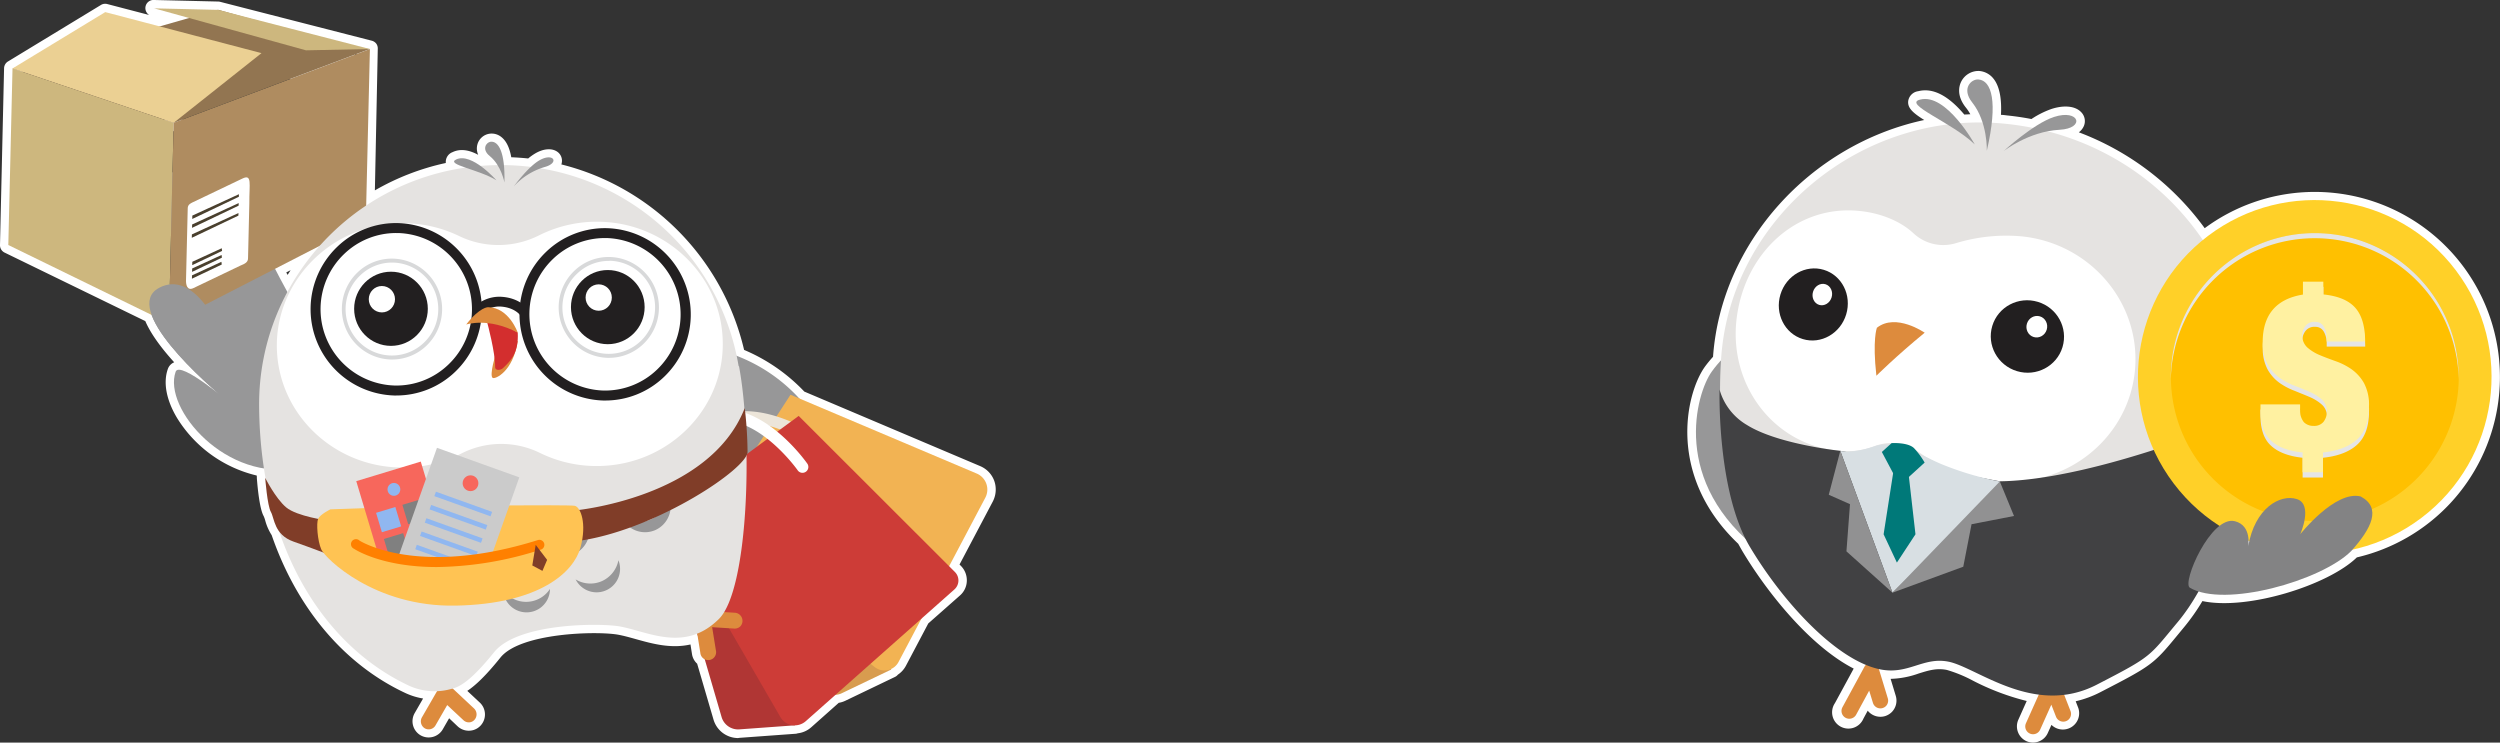
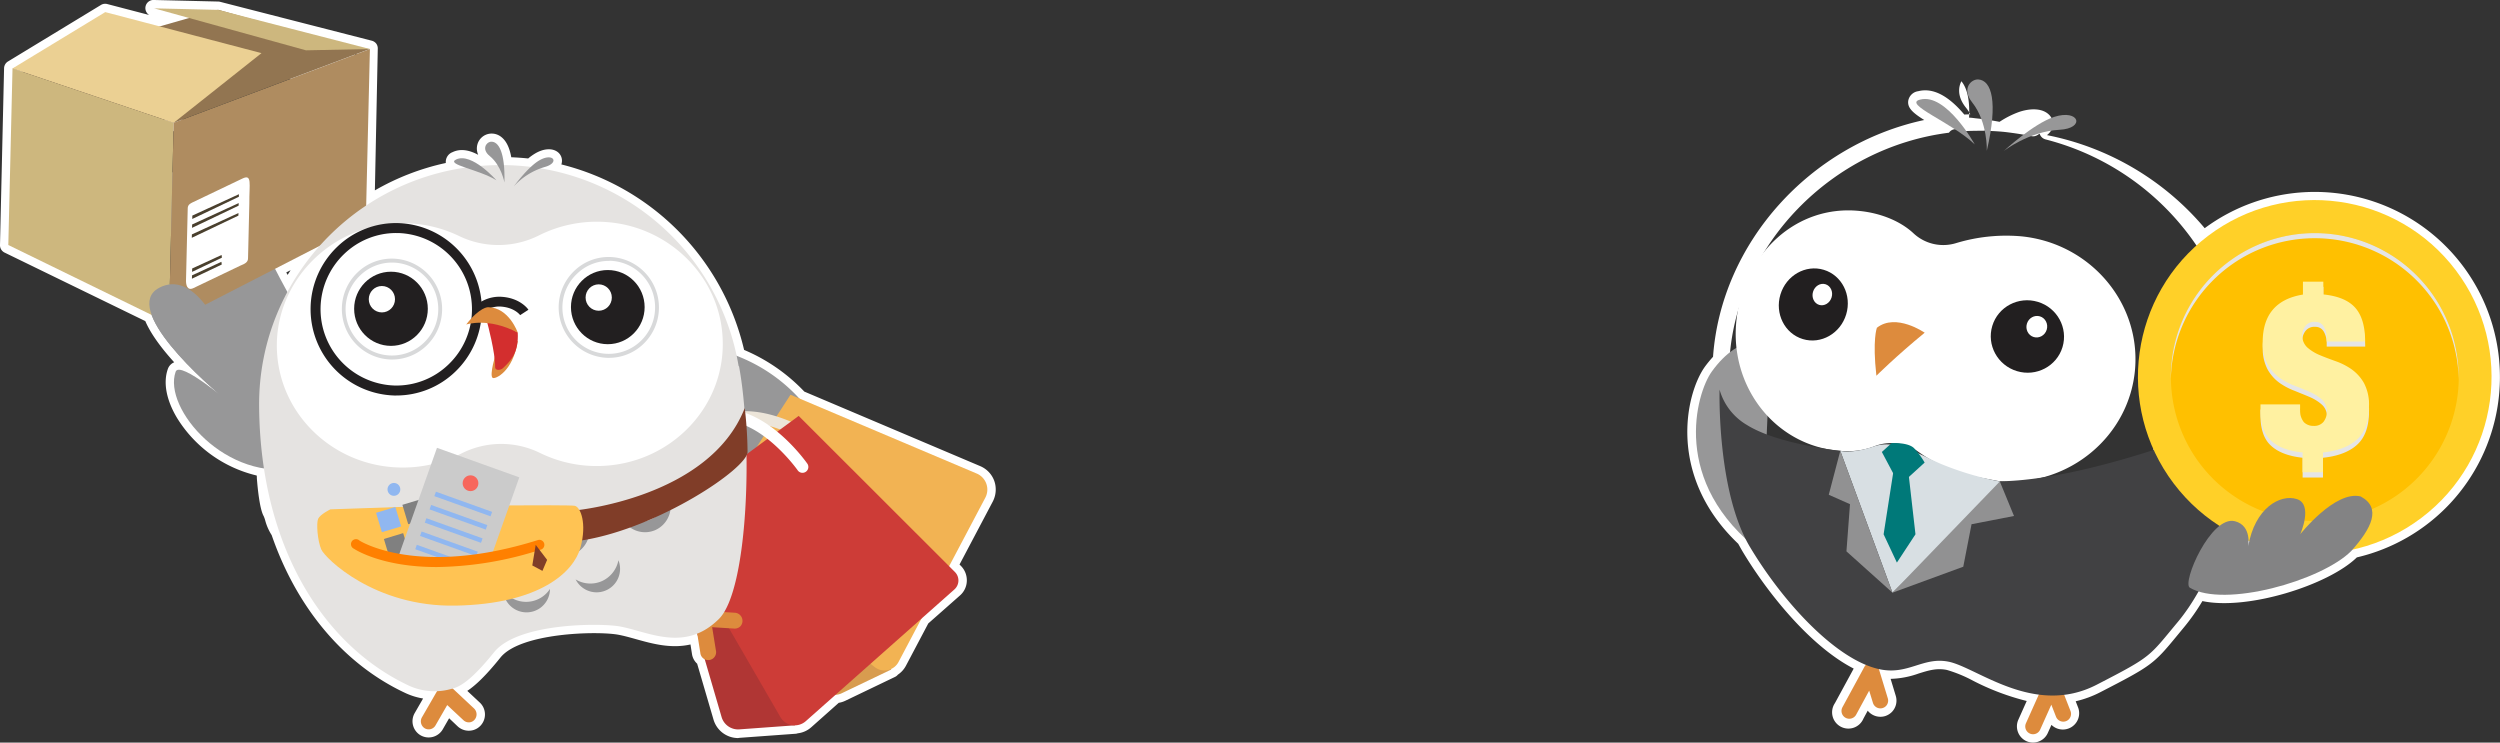
<svg xmlns="http://www.w3.org/2000/svg" viewBox="0 0 613.53 182.24">
  <rect x="0" y="0" width="613.53" height="182.24" fill="#333333" stroke="none" />
  <defs>
    <style>.cls-1{isolation:isolate;}.cls-2{fill:#fff;}.cls-3{fill:#dd8b3d;}.cls-4{fill:#979798;}.cls-5{fill:#e5e3e1;}.cls-6{fill:#221f20;}.cls-7{fill:#414143;}.cls-8{fill:#d8dfe3;}.cls-9{fill:#919192;}.cls-10{fill:#007979;}.cls-11{fill:#ffd028;}.cls-12{fill:#ffc000;}.cls-13{mix-blend-mode:multiply;}.cls-14{fill:#e5e5e5;}.cls-15{fill:#fff1a1;}.cls-16{fill:#838384;}.cls-17{fill:#cdb77e;}.cls-18{fill:#af8c60;}.cls-19{fill:#927551;}.cls-20{fill:#ebd093;}.cls-21{fill:#4a402e;}.cls-22{fill:#d89c4f;}.cls-23{fill:#f2b353;}.cls-24{fill:#ece5d9;}.cls-25{fill:#b03634;}.cls-26{fill:#cd3c37;}.cls-27{fill:#d8d9da;}.cls-28{fill:#d32e2e;}.cls-29{fill:#803d28;}.cls-30{fill:#ffc353;}.cls-31{fill:#f7675c;}.cls-32{fill:#90b7f0;}.cls-33{fill:gray;}.cls-34{fill:#cbcbcb;}.cls-35{fill:#ff8000;}</style>
  </defs>
  <g class="cls-1">
    <g id="Layer_2" data-name="Layer 2">
      <g id="設計">
-         <path class="cls-2" d="M498.94,182.24a4,4,0,0,1-1.63-.35,4,4,0,0,1-2-5.23l2.07-4.63a60.49,60.49,0,0,1-13.22-5,33.24,33.24,0,0,0-6.38-2.62c-2.52-.51-4.56.14-6.93.88a22,22,0,0,1-6.87,1.31l1.27,4.19a4,4,0,0,1-.89,3.86,4.08,4.08,0,0,1-1.74,1.09,4,4,0,0,1-4.26-1.33l-1.05,1.94a4,4,0,1,1-7-3.79l4.61-8.48c-10.73-5.51-21.29-18.72-27.34-28.86-.31-.53-.62-1.1-1-1.77C409.11,116.85,413.62,96.71,418.4,90a29.86,29.86,0,0,1,2-2.44c2-28,23.82-52.09,51.83-58.11-2.82-1.76-4.18-3-3.92-4.74a2.87,2.87,0,0,1,2.46-2.33c3.51-.89,7.31,1,11.29,5.73l1.48-.07a10.86,10.86,0,0,0-1.09-1.64c-2.46-3.08-1.59-5.54-1.1-6.46a4.73,4.73,0,0,1,4.39-2.52,4.94,4.94,0,0,1,3.44,1.83c1.47,1.79,2.1,4.79,1.88,8.94.55,0,1.08.09,1.6.15,1.94.2,3.91.49,5.88.87a22.09,22.09,0,0,1,4.95-2.48c3.13-1,5.85-.71,7.28.82a3.11,3.11,0,0,1,.65,3.34,3.78,3.78,0,0,1-1.25,1.58A67.76,67.76,0,0,1,541.06,56a45.44,45.44,0,1,1,37.34,80.79c-7,6.83-26.9,13.07-37.9,10.72a50.3,50.3,0,0,1-4.43,6.32L534.28,156c-5.75,7-6.27,7.4-18.81,13.86a25.84,25.84,0,0,1-6.07,2.24l.64,1.65a4,4,0,0,1-6.59,4.14l-.9,2a3.93,3.93,0,0,1-2.21,2.08A4,4,0,0,1,498.94,182.24Zm4.48-11.35h.05a2,2,0,0,1,1.22.44l0-.07a2.06,2.06,0,0,1,1.67-2.79,21.15,21.15,0,0,0,7.26-2.26c12.14-6.26,12.24-6.38,17.52-12.81.54-.66,1.13-1.38,1.8-2.18a48,48,0,0,0,4.81-7.09,2.06,2.06,0,0,1,2.42-.95c9.05,2.92,29.08-3.15,35.41-9.34l.23-.27a2,2,0,0,1,1.11-.64,41.34,41.34,0,1,0-35-72.4,2.06,2.06,0,0,1-1.59.44,2,2,0,0,1-1.4-.88A63.88,63.88,0,0,0,502,34.21a2.06,2.06,0,0,1-1.45-1.41l-.48.31a2,2,0,0,1-1.54.3c-2.12-.43-4.25-.75-6.33-1-1.09-.12-2.23-.2-3.49-.26a2.1,2.1,0,0,1-1.06-.36,2,2,0,0,1-1.08.3h0c-1.71,0-3.49,0-5.27.18a1.95,1.95,0,0,0-3,.3C449.51,36.21,426.39,60,424.45,87.91l0,.65a2.08,2.08,0,0,1-.56,1.29,24.36,24.36,0,0,0-2.11,2.56c-3.54,4.94-8.22,23.19,8,38.28a1.94,1.94,0,0,1,.44.58c.36.73.68,1.32,1,1.84,6.6,11.08,17.68,24.09,27.52,28.17a2,2,0,0,1,1.18,1.3,2.08,2.08,0,0,1,1.69-.38l.18.05c3.09.62,5.43-.11,7.9-.89s5.42-1.7,9-1a35,35,0,0,1,7.34,2.94c4.11,2,9.21,4.4,14.67,5.11a2.05,2.05,0,0,1,1.62,2.84A2,2,0,0,1,503.42,170.89Zm-44.7-3.48h.21a2,2,0,0,1,1.18.54l-.93-3.06-1.52,2.81A2,2,0,0,1,458.72,167.41ZM577,135.25h0Zm-69.38-106Zm-22.3-7.68a.73.73,0,0,0-.45.4c-.18.42.08,1.14.71,1.93a15.25,15.25,0,0,1,1.32,2c-.1-2.63-.72-3.64-1-3.94A.83.83,0,0,0,485.36,21.53Zm66.43,114.62a2,2,0,0,1-.35,0,2,2,0,0,1-1.68-2.36h0a4.82,4.82,0,0,0,.06-.94,2,2,0,0,1,.89-1.72,2.06,2.06,0,0,1,1.94-.21l.15.06a2.06,2.06,0,0,1,1.25,2.36c-.1.41-.18.76-.24,1.14v0A2,2,0,0,1,551.79,136.15Z" />
+         <path class="cls-2" d="M498.94,182.24a4,4,0,0,1-1.63-.35,4,4,0,0,1-2-5.23l2.07-4.63a60.49,60.49,0,0,1-13.22-5,33.24,33.24,0,0,0-6.38-2.62c-2.52-.51-4.56.14-6.93.88a22,22,0,0,1-6.87,1.31l1.27,4.19a4,4,0,0,1-.89,3.86,4.08,4.08,0,0,1-1.74,1.09,4,4,0,0,1-4.26-1.33l-1.05,1.94a4,4,0,1,1-7-3.79l4.61-8.48c-10.73-5.51-21.29-18.72-27.34-28.86-.31-.53-.62-1.1-1-1.77C409.11,116.85,413.62,96.71,418.4,90a29.86,29.86,0,0,1,2-2.44c2-28,23.82-52.09,51.83-58.11-2.82-1.76-4.18-3-3.92-4.74a2.87,2.87,0,0,1,2.46-2.33c3.51-.89,7.31,1,11.29,5.73l1.48-.07a10.86,10.86,0,0,0-1.09-1.64c-2.46-3.08-1.59-5.54-1.1-6.46c1.47,1.79,2.1,4.79,1.88,8.94.55,0,1.08.09,1.6.15,1.94.2,3.91.49,5.88.87a22.09,22.09,0,0,1,4.95-2.48c3.13-1,5.85-.71,7.28.82a3.11,3.11,0,0,1,.65,3.34,3.78,3.78,0,0,1-1.25,1.58A67.76,67.76,0,0,1,541.06,56a45.44,45.44,0,1,1,37.34,80.79c-7,6.83-26.9,13.07-37.9,10.72a50.3,50.3,0,0,1-4.43,6.32L534.28,156c-5.75,7-6.27,7.4-18.81,13.86a25.84,25.84,0,0,1-6.07,2.24l.64,1.65a4,4,0,0,1-6.59,4.14l-.9,2a3.93,3.93,0,0,1-2.21,2.08A4,4,0,0,1,498.94,182.24Zm4.48-11.35h.05a2,2,0,0,1,1.22.44l0-.07a2.06,2.06,0,0,1,1.67-2.79,21.15,21.15,0,0,0,7.26-2.26c12.14-6.26,12.24-6.38,17.52-12.81.54-.66,1.13-1.38,1.8-2.18a48,48,0,0,0,4.81-7.09,2.06,2.06,0,0,1,2.42-.95c9.05,2.92,29.08-3.15,35.41-9.34l.23-.27a2,2,0,0,1,1.11-.64,41.34,41.34,0,1,0-35-72.4,2.06,2.06,0,0,1-1.59.44,2,2,0,0,1-1.4-.88A63.88,63.88,0,0,0,502,34.21a2.06,2.06,0,0,1-1.45-1.41l-.48.31a2,2,0,0,1-1.54.3c-2.12-.43-4.25-.75-6.33-1-1.09-.12-2.23-.2-3.49-.26a2.1,2.1,0,0,1-1.06-.36,2,2,0,0,1-1.08.3h0c-1.71,0-3.49,0-5.27.18a1.95,1.95,0,0,0-3,.3C449.51,36.21,426.39,60,424.45,87.91l0,.65a2.08,2.08,0,0,1-.56,1.29,24.36,24.36,0,0,0-2.11,2.56c-3.54,4.94-8.22,23.19,8,38.28a1.94,1.94,0,0,1,.44.58c.36.73.68,1.32,1,1.84,6.6,11.08,17.68,24.09,27.52,28.17a2,2,0,0,1,1.18,1.3,2.08,2.08,0,0,1,1.69-.38l.18.05c3.09.62,5.43-.11,7.9-.89s5.42-1.7,9-1a35,35,0,0,1,7.34,2.94c4.11,2,9.21,4.4,14.67,5.11a2.05,2.05,0,0,1,1.62,2.84A2,2,0,0,1,503.42,170.89Zm-44.7-3.48h.21a2,2,0,0,1,1.18.54l-.93-3.06-1.52,2.81A2,2,0,0,1,458.72,167.41ZM577,135.25h0Zm-69.38-106Zm-22.3-7.68a.73.73,0,0,0-.45.4c-.18.42.08,1.14.71,1.93a15.25,15.25,0,0,1,1.32,2c-.1-2.63-.72-3.64-1-3.94A.83.83,0,0,0,485.36,21.53Zm66.43,114.62a2,2,0,0,1-.35,0,2,2,0,0,1-1.68-2.36h0a4.82,4.82,0,0,0,.06-.94,2,2,0,0,1,.89-1.72,2.06,2.06,0,0,1,1.94-.21l.15.06a2.06,2.06,0,0,1,1.25,2.36c-.1.41-.18.76-.24,1.14v0A2,2,0,0,1,551.79,136.15Z" />
        <path class="cls-3" d="M462.87,173.24a1.87,1.87,0,0,1-.84.52,1.91,1.91,0,0,1-2.39-1.27l-.92-3-3.2,5.9a1.91,1.91,0,0,1-3.36-1.83l5.38-9.9a1.91,1.91,0,0,1,3.51.36l2.25,7.39A1.92,1.92,0,0,1,462.87,173.24Z" />
        <path class="cls-3" d="M507.84,176.39a1.85,1.85,0,0,1-.79.58,1.91,1.91,0,0,1-2.48-1.08l-1.15-2.95-2.74,6.12a1.91,1.91,0,0,1-3.49-1.56l4.61-10.29a1.91,1.91,0,0,1,3.52.09l2.81,7.2A1.91,1.91,0,0,1,507.84,176.39Z" />
        <path class="cls-4" d="M541.45,93.65a18.16,18.16,0,0,0-13.08,17.18c-.7,14.22,10.84,21.67,4.49,38.11,0,0,22.41-11.58,24.28-33.62C558.47,99.66,552.69,91.54,541.45,93.65Z" />
        <path class="cls-4" d="M420.07,91.22c-3.74,5.22-10.32,27.18,12.22,44.29l2.3-51.89S427.12,81.38,420.07,91.22Z" />
-         <path class="cls-5" d="M492.4,30.4c-35.57-3.74-67.63,23.3-70,57.37-2.43,35.09,11.34,59.35,32.47,73.3a16.89,16.89,0,0,0,14.82,1.87,19.22,19.22,0,0,1,9.52-.74,21.78,21.78,0,0,1,9.2,3.88c4.49,3.26,15.3,4.4,20.37,3,24.31-6.72,38.75-30.12,42.62-67C555.15,66.14,529.17,34.26,492.4,30.4Z" />
        <path class="cls-4" d="M438.33,119.11a8.15,8.15,0,0,1-4.66-5.7c-1,3.56.66,7.37,3.73,8.63s6.53-.5,7.79-4A6.79,6.79,0,0,1,438.33,119.11Z" />
        <path class="cls-4" d="M447.28,141.47a8.75,8.75,0,0,1-3.85-6.71,7.39,7.39,0,0,0,2.37,9.39,6.26,6.26,0,0,0,8.84-2.14A7.59,7.59,0,0,1,447.28,141.47Z" />
        <path class="cls-4" d="M465.92,150a9.59,9.59,0,0,1-6.58-5.13,7.82,7.82,0,0,0,6.12,8.31,6.82,6.82,0,0,0,8.24-5.37A8.58,8.58,0,0,1,465.92,150Z" />
        <path class="cls-4" d="M488.76,147.88a8.09,8.09,0,0,0,5.81-5,6.48,6.48,0,0,1-4.92,8,7.44,7.44,0,0,1-8.63-4.74A9.07,9.07,0,0,0,488.76,147.88Z" />
        <path class="cls-4" d="M457,129.57a9.23,9.23,0,0,1-5.61-5.91,7.59,7.59,0,0,0,4.68,9,6.76,6.76,0,0,0,8.78-4.12A8.37,8.37,0,0,1,457,129.57Z" />
        <path class="cls-4" d="M504.52,128.46a7.89,7.89,0,0,0,5.22-6c1.43,3.94-.29,8-3.92,9.19s-7.72-.93-9.42-4.7A9.06,9.06,0,0,0,504.52,128.46Z" />
        <path class="cls-4" d="M481.12,131.78a8.89,8.89,0,0,0,7.24-4.19,7.18,7.18,0,0,1-7,7.53,7.9,7.9,0,0,1-8-6.86A9.55,9.55,0,0,0,481.12,131.78Z" />
        <path class="cls-2" d="M496.09,58a42.46,42.46,0,0,0-16,1.65,10.7,10.7,0,0,1-10.46-2.36c-3.19-3-8.06-5-13.3-5.52C440.86,50.19,428,62.14,426.15,78.51c-1.82,16.53,9.68,31,25.48,32.13a18.18,18.18,0,0,0,8.28-1.09,11.38,11.38,0,0,1,10.87,1.32,40.11,40.11,0,0,0,20,7.29c17.14,1.24,31.89-11.23,33.2-27.69C525.27,74.16,512.89,59.69,496.09,58Z" />
        <ellipse class="cls-6" cx="497.53" cy="82.57" rx="8.88" ry="9" transform="translate(274.7 535.01) rotate(-73.2)" />
        <ellipse class="cls-2" cx="499.84" cy="80.17" rx="2.65" ry="2.54" transform="translate(278.64 535.51) rotate(-73.2)" />
        <ellipse class="cls-6" cx="444.99" cy="74.71" rx="8.88" ry="8.43" transform="translate(244.87 479.12) rotate(-73.2)" />
        <ellipse class="cls-2" cx="447.2" cy="72.28" rx="2.65" ry="2.38" transform="translate(248.77 479.51) rotate(-73.2)" />
        <path class="cls-3" d="M460.61,80.44s-1.13,2.91-.12,11.77c0,0,4.74-4.73,11.85-10.56C472.34,81.65,465.28,76.74,460.61,80.44Z" />
        <path class="cls-7" d="M451.63,110.64s-15.36-1.6-22.92-6.35A14.66,14.66,0,0,1,422,95.61s-.69,24.94,7.42,38.55,21.28,27.94,32,30.11c6.89,1.4,10.56-3.14,16.79-1.88,7,1.41,21,13.56,36.34,5.65,13.77-7.1,12.68-6.74,20-15.51C549.22,134.75,551.4,102,551.4,102s-36.59,15.76-60.62,16.12" />
        <path class="cls-8" d="M451.63,110.64s2.66.81,8.28-1.09,11.15,2.12,16.69,4.41a75.33,75.33,0,0,0,14.18,4.2c1.67.36-26.34,27.29-26.34,27.29Z" />
        <polygon class="cls-9" points="490.78 118.16 494.26 126.63 483.84 128.65 481.81 139.08 464.44 145.45 490.78 118.16" />
        <polygon class="cls-9" points="451.63 110.64 448.8 121.42 454.01 123.73 453.14 135.31 464.44 145.45 451.63 110.64" />
        <path class="cls-10" d="M464.22,108.75s4.1-.27,5.57,1.3a19.94,19.94,0,0,1,2.54,3.47l-4.06,3.7-3.33-.44-3.11-5.86Z" />
        <polygon class="cls-10" points="464.73 115.26 462.26 131.12 465.52 138.07 470.08 131.12 468.35 115.98 464.73 115.26" />
        <path class="cls-4" d="M491.71,37.09s6.15-4.84,13.72-5.24c6.41-.34,4.88-5.17-1.35-3.15C499,30.36,491.71,37.09,491.71,37.09Z" />
        <path class="cls-4" d="M487.59,37s.26-7-3.58-11.85c-2.74-3.44-.21-5.79,1.52-5.65C488.74,19.75,490.4,24.88,487.59,37Z" />
        <path class="cls-4" d="M484.63,35.44s-7-12.67-13.4-11C466.83,25.51,479,30,484.63,35.44Z" />
        <circle class="cls-11" cx="568.09" cy="92.53" r="43.39" transform="translate(59.01 361.1) rotate(-37.07)" />
        <path class="cls-12" d="M532.77,92.53a35.32,35.32,0,1,1,35.32,35.32A35.32,35.32,0,0,1,532.77,92.53Z" />
        <g class="cls-13">
          <path class="cls-14" d="M568.09,58.46a35.31,35.31,0,0,1,35.3,34.7c0-.21,0-.42,0-.63a35.32,35.32,0,1,0-70.64,0c0,.21,0,.42,0,.63A35.32,35.32,0,0,1,568.09,58.46Z" />
        </g>
        <g class="cls-13">
          <path class="cls-14" d="M557.4,109.44q-2.65-2.34-2.65-7.48v-1.45h9.72v1a4.73,4.73,0,0,0,.92,3.35,3.29,3.29,0,0,0,2.43.92,2.91,2.91,0,0,0,2.4-1,3.78,3.78,0,0,0,.84-2.48,3.82,3.82,0,0,0-1.16-2.92A10.61,10.61,0,0,0,567,97.51c-1.17-.52-2.44-1-3.8-1.57a16.26,16.26,0,0,1-3.81-2,10.25,10.25,0,0,1-2.92-3.32,10.84,10.84,0,0,1-1.16-5.34q0-10.1,9.88-11.72V70.38h5v3.13q5.4.54,7.83,3.27t2.43,8.28H571v-.8a5.56,5.56,0,0,0-.7-2.84,2.33,2.33,0,0,0-2.16-1.21,2.71,2.71,0,0,0-2.37,1.05,3.82,3.82,0,0,0-.76,2.29,3.77,3.77,0,0,0,1.22,3,11.22,11.22,0,0,0,3,1.87c1.22.52,2.53,1,3.94,1.51a15.63,15.63,0,0,1,3.94,2,10.67,10.67,0,0,1,3.05,3.4,11.23,11.23,0,0,1,1.22,5.62q0,5.5-2.87,8.15c-1.91,1.77-4.71,2.85-8.42,3.24v4.86h-5v-4.86Q560,111.79,557.4,109.44Z" />
        </g>
        <path class="cls-15" d="M557.4,108.19q-2.65-2.35-2.65-7.48V99.25h9.72v1a4.73,4.73,0,0,0,.92,3.35,3.29,3.29,0,0,0,2.43.92,2.94,2.94,0,0,0,2.4-1,4.18,4.18,0,0,0-.32-5.4A10.61,10.61,0,0,0,567,96.26c-1.17-.52-2.44-1.05-3.8-1.57a16.26,16.26,0,0,1-3.81-2,10.36,10.36,0,0,1-2.92-3.32A10.85,10.85,0,0,1,555.29,84q0-10.09,9.88-11.71V69.13h5v3.13q5.4.54,7.83,3.26c1.62,1.82,2.43,4.59,2.43,8.29H571V83a5.53,5.53,0,0,0-.7-2.83A2.33,2.33,0,0,0,568.14,79,2.69,2.69,0,0,0,565.77,80a4,4,0,0,0,.46,5.26,11,11,0,0,0,3,1.86c1.22.52,2.53,1,3.94,1.51a16,16,0,0,1,3.94,2,10.57,10.57,0,0,1,3.05,3.4,11.21,11.21,0,0,1,1.22,5.62q0,5.5-2.87,8.15c-1.91,1.76-4.71,2.84-8.42,3.24v4.86h-5v-4.86Q560,110.54,557.4,108.19Z" />
        <path class="cls-16" d="M577,135.25c5-5.56,7.55-10.63,2.32-13.42-6.27-1.53-14.81,9.27-14.81,9.27s3.25-7.32-.84-8.62-10.33,2.2-11.93,11.62c0,0,.94-5.09-3.24-6.18-5.91-1.54-13.09,15.12-11.09,16.31C545.85,149.24,569.63,142.57,577,135.25Z" />
        <path class="cls-2" d="M181.09,181.13a6.31,6.31,0,0,1-6-4.58l-4-13.67a4,4,0,0,1-1.26-2.32l-.38-2.4c-4.79,1.09-9.37-.18-13.47-1.33-1.53-.43-3-.83-4.3-1.07-5.3-.94-24-.46-28.87,5.62-3.64,4.53-6.19,6.89-8.13,8.17l3.07,2.87a4,4,0,0,1,.21,5.63,3.92,3.92,0,0,1-2.24,1.22,4,4,0,0,1-3.39-1l-2.11-2L108.65,179a4,4,0,0,1-5.44,1.45,4,4,0,0,1-1.44-5.45l2.06-3.58a16.5,16.5,0,0,1-4.32-1.33c-15-7-26.64-20.78-32.84-38.77a12.73,12.73,0,0,1-1.6-3.66,7.46,7.46,0,0,0-.36-1c-1-1.75-1.5-7-1.67-9.24a2,2,0,0,1,0-.35L63,116.7a31.54,31.54,0,0,1-19.6-14.21c-2.6-4.38-3.38-8.62-2.21-11.93a2.76,2.76,0,0,1,1.56-1.65c-2.94-3.24-5.68-6.82-7.09-10.11L1.15,62A2,2,0,0,1,0,60.09L1,16.76a2,2,0,0,1,1-1.7L24.77,1.22A2,2,0,0,1,26.35,1L36.61,3.68A2,2,0,0,1,37.89,0L53.55.38A1.82,1.82,0,0,1,54,.44L91.28,10l0,0h0a2.05,2.05,0,0,1,1.08.74h0a2,2,0,0,1,.35,1.22L92,46.72A60.35,60.35,0,0,1,109.4,40c0-.06,0-.12,0-.18a2.56,2.56,0,0,1,1.66-2.48c1.79-.86,3.91-.64,6.3.66a3.8,3.8,0,0,1-.19-2.58,3.63,3.63,0,0,1,3-2.61,3.78,3.78,0,0,1,2.88.83c1.19.94,2,2.57,2.42,4.95,1.41.06,2.8.16,4.15.3a12.88,12.88,0,0,1,1.84-1.3c2-1.14,4-1.27,5.31-.35a2.68,2.68,0,0,1,1.1,2.69c0,.12-.06.26-.11.42a61.34,61.34,0,0,1,44.85,45.52,43.93,43.93,0,0,1,14.78,10.23l43.21,18.31h0A6.25,6.25,0,0,1,244,118a6.4,6.4,0,0,1-.36,5.09l-8.16,15.45.33.33a5,5,0,0,1,1.46,3.69,4.9,4.9,0,0,1-1.63,3.53L227.81,153l-5.46,10.34a6,6,0,0,1-2,2.23,2,2,0,0,1-.7.55L207.4,172a5.89,5.89,0,0,1-1.56.48l-6.75,6a6,6,0,0,1-3.3,1.48,2.13,2.13,0,0,1-.5.11l-13.75,1Zm-10-27.66a2,2,0,0,1,2,1.48l.05.15a2,2,0,0,1,0,.24l.73,4.57a1.83,1.83,0,0,1,1,1.15L179,175.41a2.17,2.17,0,0,0,2.2,1.62l13.19-1a1.84,1.84,0,0,1,.66-.12,2,2,0,0,0,1.3-.49l7.24-6.43a2.1,2.1,0,0,1,1.29-.51,1.81,1.81,0,0,0,.72-.16l11.5-5.51a1.89,1.89,0,0,1,.68-.49,1.87,1.87,0,0,0,.92-.88l5.64-10.66a2.11,2.11,0,0,1,.45-.58L232.9,143a.78.78,0,0,0,.26-.59.87.87,0,0,0-.26-.67l-1.4-1.4a2,2,0,0,1-.36-2.41L240,121.19a2.26,2.26,0,0,0,.11-1.8,2.07,2.07,0,0,0-1.16-1.26L195.35,99.65a1.93,1.93,0,0,1-.7-.49,39.69,39.69,0,0,0-14.56-9.91,2.06,2.06,0,0,1-1.29-1.51,57.19,57.19,0,0,0-46.55-44.4,2.09,2.09,0,0,1-1.07-.53A2.07,2.07,0,0,1,130,43a59.39,59.39,0,0,0-6.38-.43,1.94,1.94,0,0,1-.76-.15,2,2,0,0,1-.73.14c-1.23,0-2.55.08-4,.2a2.05,2.05,0,0,1-1.36-.37c-.21-.16-.42-.3-.63-.43a2.05,2.05,0,0,1-1.58,1.2,56.78,56.78,0,0,0-23.54,9,2,2,0,0,1-3.18-1.75l.87-36.8-1.61-.41.09.19A2.06,2.06,0,0,1,86,16h0l-2.16.81-.11,0-.1,0-2.56,1-.09,0a.2.2,0,0,1-.08,0h0l-7.12,2.68a2,2,0,1,1-1.44-3.83l7.12-2.68a.32.32,0,0,1,.09,0l.08,0h0l2.56-1,.11,0,.1,0L84,12.39,53.21,4.46,48.5,4.35v.07A2,2,0,0,1,47,6.4L39.8,8.46a2.12,2.12,0,0,1-1.09,0L26.15,5.17,5.09,18l-1,40.9,34,16.6a2,2,0,0,1,1,1.14c1.93,5.24,9.32,12.86,15.6,18.25A2,2,0,0,1,52.19,98a40.11,40.11,0,0,0-7.42-5c-.23,2,.52,4.61,2.13,7.33,2.91,4.9,9.42,11.13,18.19,12.54a2,2,0,0,1,1.7,1.71c.13.83.27,1.65.42,2.47a2.05,2.05,0,0,1,0,.82,32.91,32.91,0,0,0,1.07,6.69,8.75,8.75,0,0,1,.73,1.88,8.44,8.44,0,0,0,1.17,2.69,2,2,0,0,1,.29.56c5.81,17.07,16.75,30.09,30.8,36.66a12.51,12.51,0,0,0,5.92,1.16,2.07,2.07,0,0,1,1.84,1l.07.14c0-.07,0-.14,0-.21a2.06,2.06,0,0,1,1.47-1.48c2.1-.55,5.06-3.23,9-8.19,6.72-8.36,28.6-7.83,32.78-7.09,1.52.27,3.06.7,4.68,1.16,4.36,1.22,8.87,2.47,13.24.73A2,2,0,0,1,171.1,153.47Zm-61.82,16.45a2,2,0,0,1-.25.73l-.39.67a2,2,0,0,1,.82-.31,2.16,2.16,0,0,1,.88.06l-.63-.59A2,2,0,0,1,109.28,169.92ZM70.51,73.72a2.05,2.05,0,0,1-1.8-1.07c-1.06-2-2.06-3.87-3-5.73a2.06,2.06,0,0,1,.88-2.77l11-5.64A2,2,0,0,1,80,61.7a56.47,56.47,0,0,0-7.68,10.94,2.06,2.06,0,0,1-1.8,1.08Zm-.25-6.87c.1.21.21.41.32.61l.74-1.15ZM42.62,32.18a2,2,0,0,1-.73-4l.22-.08A2.05,2.05,0,0,1,43.55,32l-.21.07A2,2,0,0,1,42.62,32.18Z" />
        <path class="cls-4" d="M90.83,100.25c-26.14-26-30.85-66-47.09-58.84-12.16,5.37,10,39,10,39S47.51,66.07,39,70.66c-9.19,5,11,23.34,18.1,28.75,0,0-13-11.14-14-8.17-3.18,9,12.55,27.4,30.34,23.49C85.05,112.18,99.16,108.52,90.83,100.25Z" />
        <polygon class="cls-17" points="41.45 79.36 2.04 60.13 3.07 16.8 42.62 30.14 41.45 79.36" />
        <polygon class="cls-18" points="89.77 54.52 41.45 79.36 42.62 30.14 90.78 12.03 89.77 54.52" />
        <path class="cls-19" d="M42.62,30.14,90.78,12c-1.44.53-37.28-9.61-37.28-9.61L3.07,16.8Z" />
        <polygon class="cls-20" points="3.07 16.8 25.83 2.97 64.17 13.04 42.62 30.14 3.07 16.8" />
        <polygon class="cls-17" points="53.5 2.42 37.84 2.05 75.09 12.35 90.78 12.03 53.5 2.42" />
        <path class="cls-2" d="M60.87,63.38c0,1-.79,1.36-1.89,1.81L47.45,70.71c-1.55.73-1.82-.88-1.8-1.91l.42-17.65c0-1,.7-1.26,1.89-1.82l11.53-5.51c2.44-1.18,1.66,1.32,1.7,6.09Z" />
        <polygon class="cls-21" points="47.2 52.91 58.63 47.66 58.62 48.29 47.18 53.74 47.2 52.91" />
        <polygon class="cls-21" points="47.15 55.09 58.58 49.84 58.56 50.47 47.13 55.92 47.15 55.09" />
        <polygon class="cls-21" points="47.09 57.53 58.52 52.28 58.51 52.91 47.07 58.36 47.09 57.53" />
-         <polygon class="cls-21" points="47.2 64.24 54.42 60.92 54.5 61.58 47.17 65.07 47.2 64.24" />
        <polygon class="cls-21" points="47.16 65.89 54.38 62.57 54.46 63.23 47.14 66.72 47.16 65.89" />
        <polygon class="cls-21" points="47.12 67.58 54.34 64.25 54.42 64.92 47.1 68.4 47.12 67.58" />
        <path class="cls-4" d="M179.92,87a40.64,40.64,0,0,1,22.55,19.91l-19.42,8.64Z" />
        <path class="cls-22" d="M218.76,164.29l-12.24,5.87a4,4,0,0,1-4.86-1.22l-29.57-38.57Z" />
        <path class="cls-23" d="M220.54,162.4l21.27-40.26a4.27,4.27,0,0,0-2.05-5.9L194,96.87l-21.63,33.44,42.23,33.35A3.9,3.9,0,0,0,220.54,162.4Z" />
        <path class="cls-24" d="M183,134.6a1.37,1.37,0,0,1-.65-.17c-.48-.25-11.69-6.36-14.13-15.49a13.57,13.57,0,0,1,1.82-11,14.11,14.11,0,0,1,9.13-6.64c9.38-2.08,20.08,4.8,20.53,5.09a1.37,1.37,0,0,1-1.49,2.3c-.1-.07-10.21-6.55-18.46-4.71a11.42,11.42,0,0,0-7.38,5.41,10.92,10.92,0,0,0-1.5,8.85c2.14,8,12.67,13.73,12.77,13.79a1.37,1.37,0,0,1,.56,1.86A1.36,1.36,0,0,1,183,134.6Z" />
        <path class="cls-25" d="M195.13,178l-13.74,1a4.22,4.22,0,0,1-4.32-3.09l-14.46-49.57Z" />
        <path class="cls-26" d="M197.73,177l36.53-32.38a2.94,2.94,0,0,0,.09-4.24L196,102.07l-33.12,24.4,28.56,49.37A4.08,4.08,0,0,0,197.73,177Z" />
        <path class="cls-2" d="M172.12,135a1.42,1.42,0,0,1-1.1-.51c-.37-.44-9.06-11-8-21a15.09,15.09,0,0,1,16.86-12.91c9.92,1.52,17.84,12.63,18.17,13.1a1.44,1.44,0,1,1-2.35,1.65c-.07-.1-7.56-10.59-16.27-11.92a12.21,12.21,0,0,0-13.56,10.4c-1,8.77,7.21,18.69,7.3,18.79a1.44,1.44,0,0,1-.18,2A1.46,1.46,0,0,1,172.12,135Z" />
        <path class="cls-3" d="M181.79,153.6a1.93,1.93,0,0,1-1.58.66l-5.44-.34.92,5.69a1.94,1.94,0,1,1-3.82.62l-1.29-8.09a1.88,1.88,0,0,1,.47-1.61,2,2,0,0,1,1.55-.64l7.85.49a2,2,0,0,1,1.34,3.22Z" />
        <path class="cls-3" d="M115.39,177.25a1.91,1.91,0,0,1-1.64-.49l-4-3.73-2.88,5a1.92,1.92,0,0,1-2.64.7,2,2,0,0,1-.7-2.66l4.09-7.08A1.93,1.93,0,0,1,109,168a2,2,0,0,1,1.6.5l5.76,5.39a2,2,0,0,1,.1,2.74A1.9,1.9,0,0,1,115.39,177.25Z" />
        <path class="cls-5" d="M181.35,89.8l-.07.13a59.06,59.06,0,0,0-58.93-49.41c-32.7.25-59,26.75-58.76,59.17.26,34,15.41,58.58,36.79,68.59A15.11,15.11,0,0,0,111,169c1.91-.47,4.74-2.08,10.24-8.92,5.85-7.29,26.17-7.18,30.82-6.35,6.95,1.24,16,6.5,24.38-1.84C183.65,144.76,184.81,108.3,181.35,89.8Z" />
        <path class="cls-2" d="M148.41,54.47a31.68,31.68,0,0,0-16.12,3.29,22.17,22.17,0,0,1-19.63.16,31.68,31.68,0,0,0-16.18-3.05C81.24,56,69,68.07,68,82.88c-1.11,17.52,13.29,32,31.08,31.86a31.5,31.5,0,0,0,14.16-3.45,21.53,21.53,0,0,1,19.24-.15,31.57,31.57,0,0,0,14.22,3.23c17.79-.14,32-14.83,30.58-32.34C176.13,67.24,163.67,55.35,148.41,54.47Z" />
        <path class="cls-4" d="M91.74,132.23a7.77,7.77,0,0,1-5.15-4.92,6.31,6.31,0,0,0,12.11,3.51A7.7,7.7,0,0,1,91.74,132.23Z" />
        <path class="cls-4" d="M108.25,146a7,7,0,0,1-4.7-4.49,5.75,5.75,0,0,0,11,3.2A7,7,0,0,1,108.25,146Z" />
        <path class="cls-4" d="M129.31,147.7a7,7,0,0,1-5.83-2.83,5.75,5.75,0,0,0,11.49-.34A7,7,0,0,1,129.31,147.7Z" />
        <path class="cls-4" d="M147.77,142.59a7.12,7.12,0,0,0,4-5.1,5.76,5.76,0,0,1-10.5,4.71A7,7,0,0,0,147.77,142.59Z" />
        <path class="cls-4" d="M112.86,135.21a7.75,7.75,0,0,1-5.84-4.06,6.31,6.31,0,0,0,12.51,1.6A7.72,7.72,0,0,1,112.86,135.21Z" />
        <path class="cls-4" d="M159.71,127.46a7.75,7.75,0,0,0,4.42-5.59,6.39,6.39,0,0,1-3.27,8.2,6.32,6.32,0,0,1-8.24-3A7.71,7.71,0,0,0,159.71,127.46Z" />
        <path class="cls-4" d="M139.2,133.36a7.73,7.73,0,0,0,5.23-4.83,6.3,6.3,0,0,1-12.16,3.32A7.65,7.65,0,0,0,139.2,133.36Z" />
        <path class="cls-4" d="M126.09,45.75A16.58,16.58,0,0,1,133.62,41c3.78-1,2.26-3.63-1.2-1.68C129.59,40.92,126.09,45.75,126.09,45.75Z" />
        <path class="cls-4" d="M123.79,44.79s-.72-4.16-3.61-6.5c-2.06-1.68-.84-3.37.21-3.5C122.33,34.55,124,37.35,123.79,44.79Z" />
        <path class="cls-4" d="M121.83,44.25s-6.08-6.94-9.89-5.11C109.31,40.4,117.57,41.57,121.83,44.25Z" />
        <path class="cls-4" d="M53.74,80.42S47.51,66.07,39,70.66c-9.19,5,11,23.34,18.1,28.75" />
        <ellipse class="cls-2" cx="96.2" cy="75.85" rx="11.82" ry="11.89" />
        <path class="cls-27" d="M96.21,88.23h-.3a12.4,12.4,0,0,1-8.2-21.34,12.16,12.16,0,0,1,8.78-3.42,12.4,12.4,0,0,1,8.2,21.34A12.16,12.16,0,0,1,96.21,88.23Zm0-23.79a11.2,11.2,0,0,0-7.81,3.15,11.37,11.37,0,1,0,19.15,8.53h0A11.39,11.39,0,0,0,96.47,64.44Z" />
        <ellipse class="cls-6" cx="95.95" cy="75.78" rx="9.04" ry="9.1" />
        <ellipse class="cls-2" cx="93.72" cy="73.43" rx="3.22" ry="3.24" />
        <ellipse class="cls-2" cx="149.41" cy="75.44" rx="11.82" ry="11.89" />
        <path class="cls-27" d="M149.42,87.82h-.3a12.39,12.39,0,0,1-8.2-21.33,12.16,12.16,0,0,1,8.78-3.42,12.4,12.4,0,0,1,8.2,21.34A12.18,12.18,0,0,1,149.42,87.82Zm0-23.79a11.2,11.2,0,0,0-7.81,3.15,11.37,11.37,0,1,0,19.15,8.53h0A11.39,11.39,0,0,0,149.68,64Z" />
        <ellipse class="cls-6" cx="149.16" cy="75.37" rx="9.04" ry="9.1" />
        <ellipse class="cls-2" cx="146.93" cy="73.02" rx="3.22" ry="3.24" />
        <path class="cls-6" d="M97.25,97.06h-.51a21.19,21.19,0,0,1-14-36.47,20.77,20.77,0,0,1,15-5.84,21.19,21.19,0,0,1,14,36.46A20.82,20.82,0,0,1,97.25,97.06Zm0-39.87a18.38,18.38,0,0,0-12.82,5.17A18.74,18.74,0,0,0,96.79,94.61a18.37,18.37,0,0,0,13.27-5.16,18.63,18.63,0,0,0,5.76-13.1l1.23,0-1.23,0A18.68,18.68,0,0,0,97.68,57.19Z" />
-         <path class="cls-6" d="M148.49,98.29H148a21.19,21.19,0,0,1-14-36.46A20.81,20.81,0,0,1,149,56a21.18,21.18,0,0,1,14,36.46A20.82,20.82,0,0,1,148.49,98.29Zm0-39.87a18.39,18.39,0,0,0-12.81,5.16A18.75,18.75,0,0,0,148,95.84a18.38,18.38,0,0,0,13.27-5.16,18.75,18.75,0,0,0-12.38-32.26Z" />
        <path class="cls-6" d="M127.65,77.34c-.05-.07-1.48-2-5.08-2.12a6.27,6.27,0,0,0-4.6,2l-1.86-1.59a8.83,8.83,0,0,1,6.52-2.81c4.92.12,7,3.07,7.05,3.2Z" />
        <path class="cls-3" d="M121.75,86.53s-1.75,5.6-.84,6.21c.57.38,5-1.47,6.16-9.12Z" />
        <path class="cls-28" d="M119.6,79.26s2,7.44,1.91,10.86c0,.85,1.3.81,1.92.23,2.16-2,3.88-4,3.63-8.75l-5.6-3.44Z" />
        <path class="cls-3" d="M119.82,75.39s-2-.15-5.41,4.25c0,0,5.41-1.84,12.65,2C127.06,81.6,124.91,75.48,119.82,75.39Z" />
-         <path class="cls-29" d="M80.41,127.74s-7.56-1-10.2-3.24-5.13-7.24-5.13-7.24.52,6.85,1.4,8.38.76,5.58,5.54,7.27,8.88,3.28,8.88,3.28Z" />
        <path class="cls-29" d="M141.05,125.27s33.08-3,41.72-25.13a99.13,99.13,0,0,1,.69,10.77c-.1,4.08-21.68,18.53-40.15,21.63S141.05,125.27,141.05,125.27Z" />
        <path class="cls-30" d="M81.08,125s-2.51,1.23-3,2.31-.16,5.38.76,7.52,13.07,14.19,33,13.8c20.75-.41,29-8.31,30.62-14.27s0-9.9-1.39-10.23-37,.08-37,.08Z" />
-         <polygon class="cls-31" points="109.89 135.39 94.06 140.19 87.43 118.08 103.26 113.28 109.89 135.39" />
        <ellipse class="cls-32" cx="96.67" cy="120.1" rx="1.57" ry="1.58" />
        <polygon class="cls-32" points="98.45 129.18 93.72 130.61 92.29 125.85 97.02 124.42 98.45 129.18" />
        <polygon class="cls-33" points="104.91 127.22 100.18 128.65 98.75 123.89 103.48 122.46 104.91 127.22" />
        <polygon class="cls-33" points="100.37 135.59 95.64 137.03 94.21 132.27 98.94 130.83 100.37 135.59" />
        <polygon class="cls-32" points="106.83 133.63 102.1 135.07 100.67 130.31 105.41 128.87 106.83 133.63" />
        <polygon class="cls-34" points="117.9 144.06 97.69 136.81 107.24 109.9 127.44 117.15 117.9 144.06" />
        <ellipse class="cls-31" cx="115.47" cy="118.59" rx="1.93" ry="1.94" />
        <polygon class="cls-32" points="120.38 126.71 106.59 121.76 106.98 120.67 120.77 125.62 120.38 126.71" />
        <polygon class="cls-32" points="119.21 129.97 105.42 125.02 105.81 123.92 119.6 128.87 119.21 129.97" />
        <polygon class="cls-32" points="118.04 133.22 104.25 128.27 104.64 127.18 118.43 132.13 118.04 133.22" />
        <polygon class="cls-32" points="116.87 136.48 103.08 131.53 103.47 130.44 117.25 135.39 116.87 136.48" />
        <polygon class="cls-32" points="115.7 139.74 101.91 134.79 102.29 133.7 116.08 138.65 115.7 139.74" />
        <polygon class="cls-30" points="91.66 135.38 106.66 137.83 121.3 136.64 125.38 135.65 125.97 141.2 120.63 145.97 94.29 142.43 91.66 135.38" />
        <path class="cls-35" d="M107.16,139.16c-13.33,0-19.89-4.22-20.29-4.49a1.23,1.23,0,1,1,1.36-2c.15.1,14.38,9.12,43.87-.16a1.23,1.23,0,0,1,.73,2.34A85.69,85.69,0,0,1,107.16,139.16Z" />
        <polygon class="cls-29" points="131.47 133.71 130.63 138.77 133.12 140.1 134.27 137.4 131.47 133.71" />
      </g>
    </g>
  </g>
</svg>